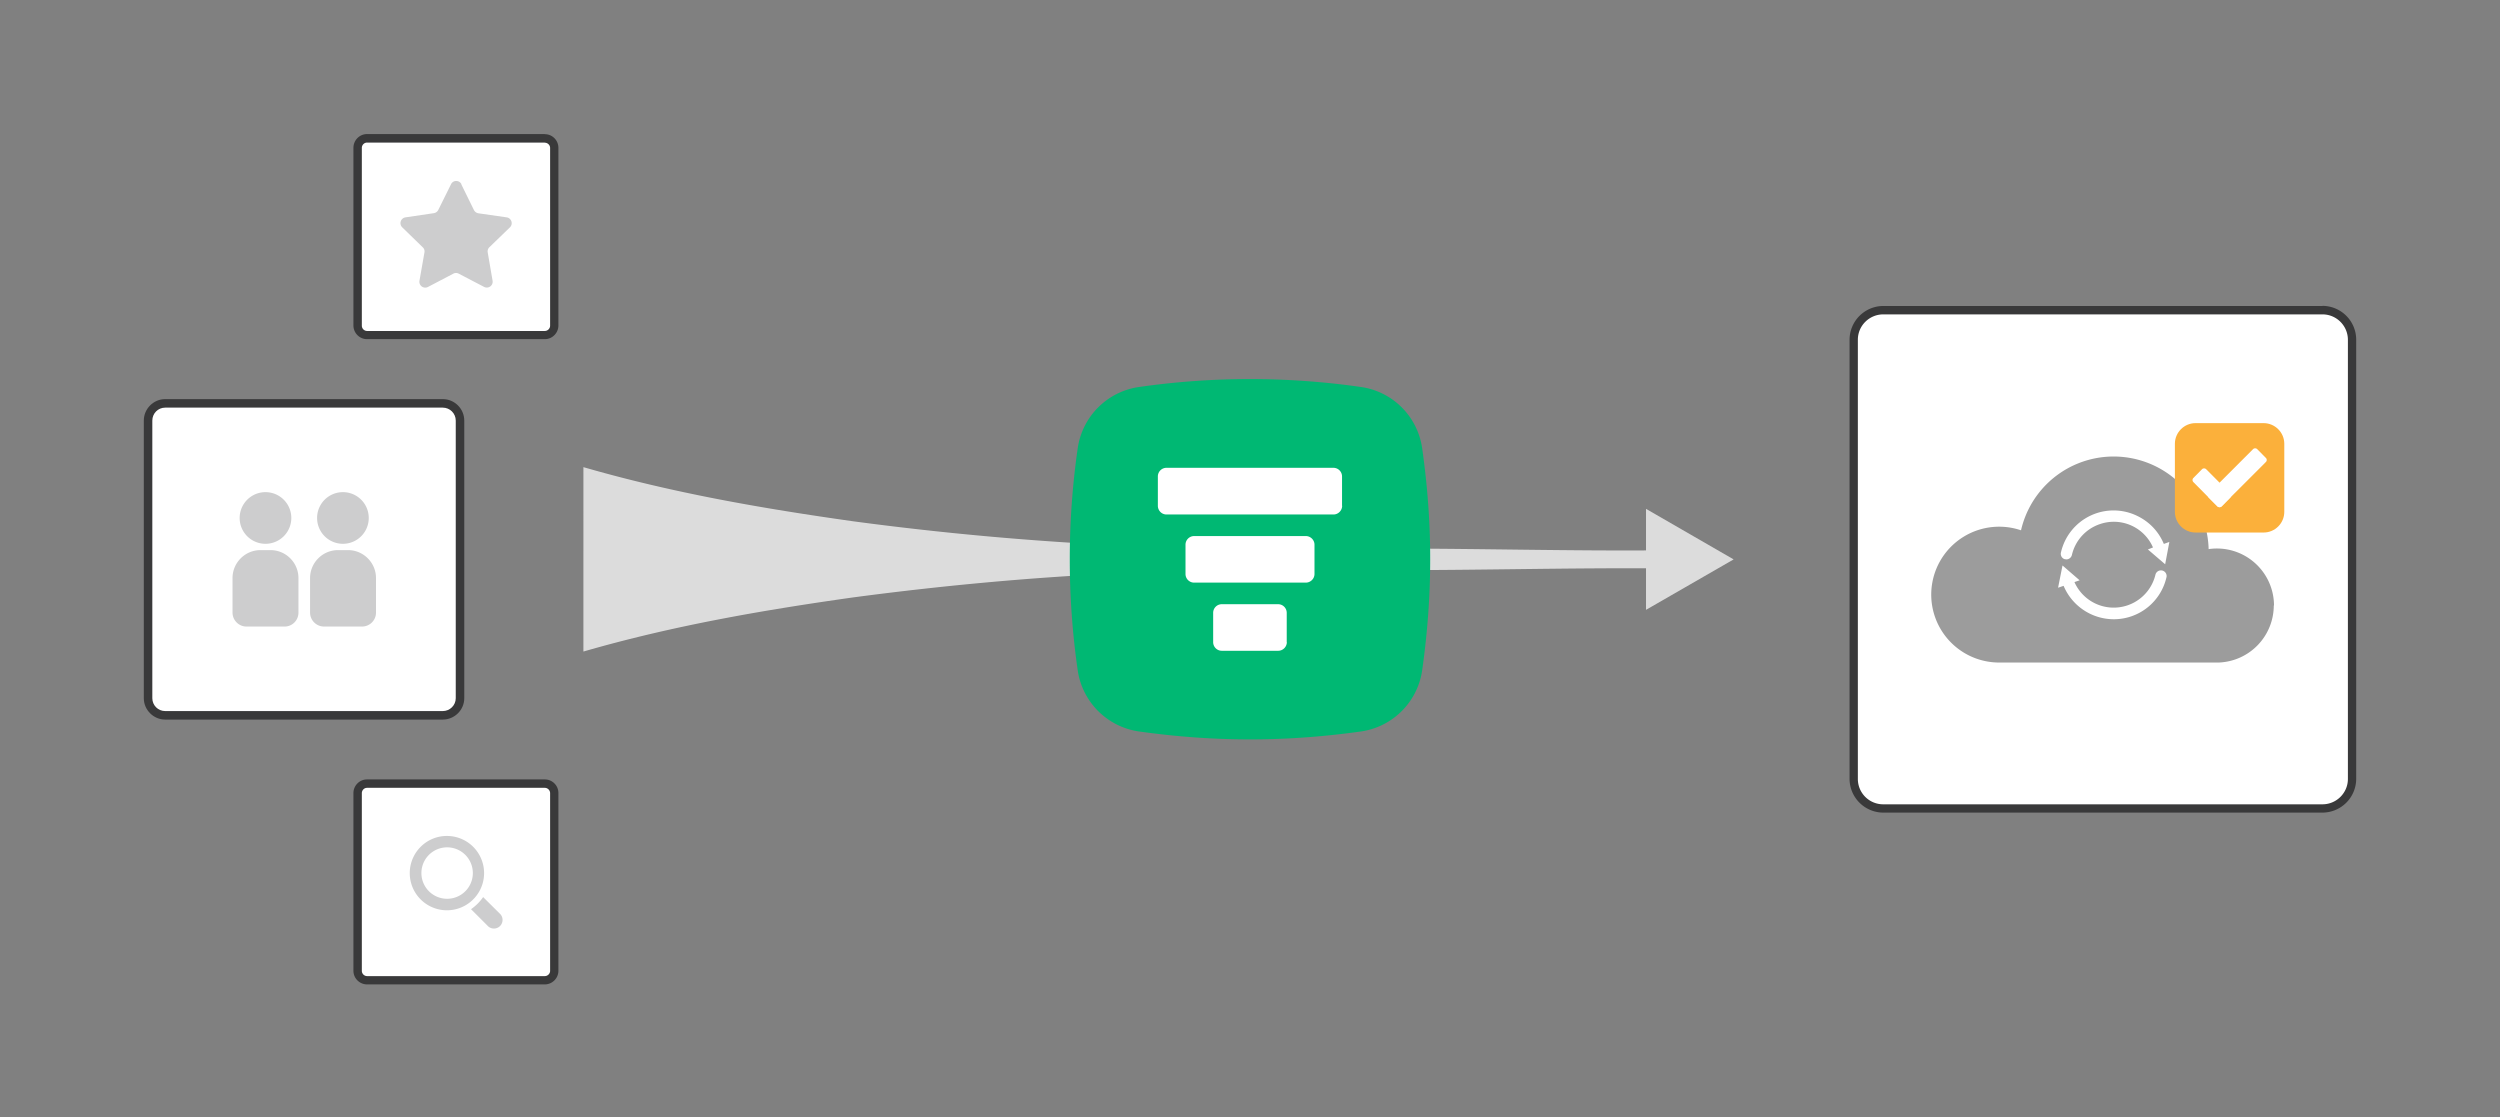
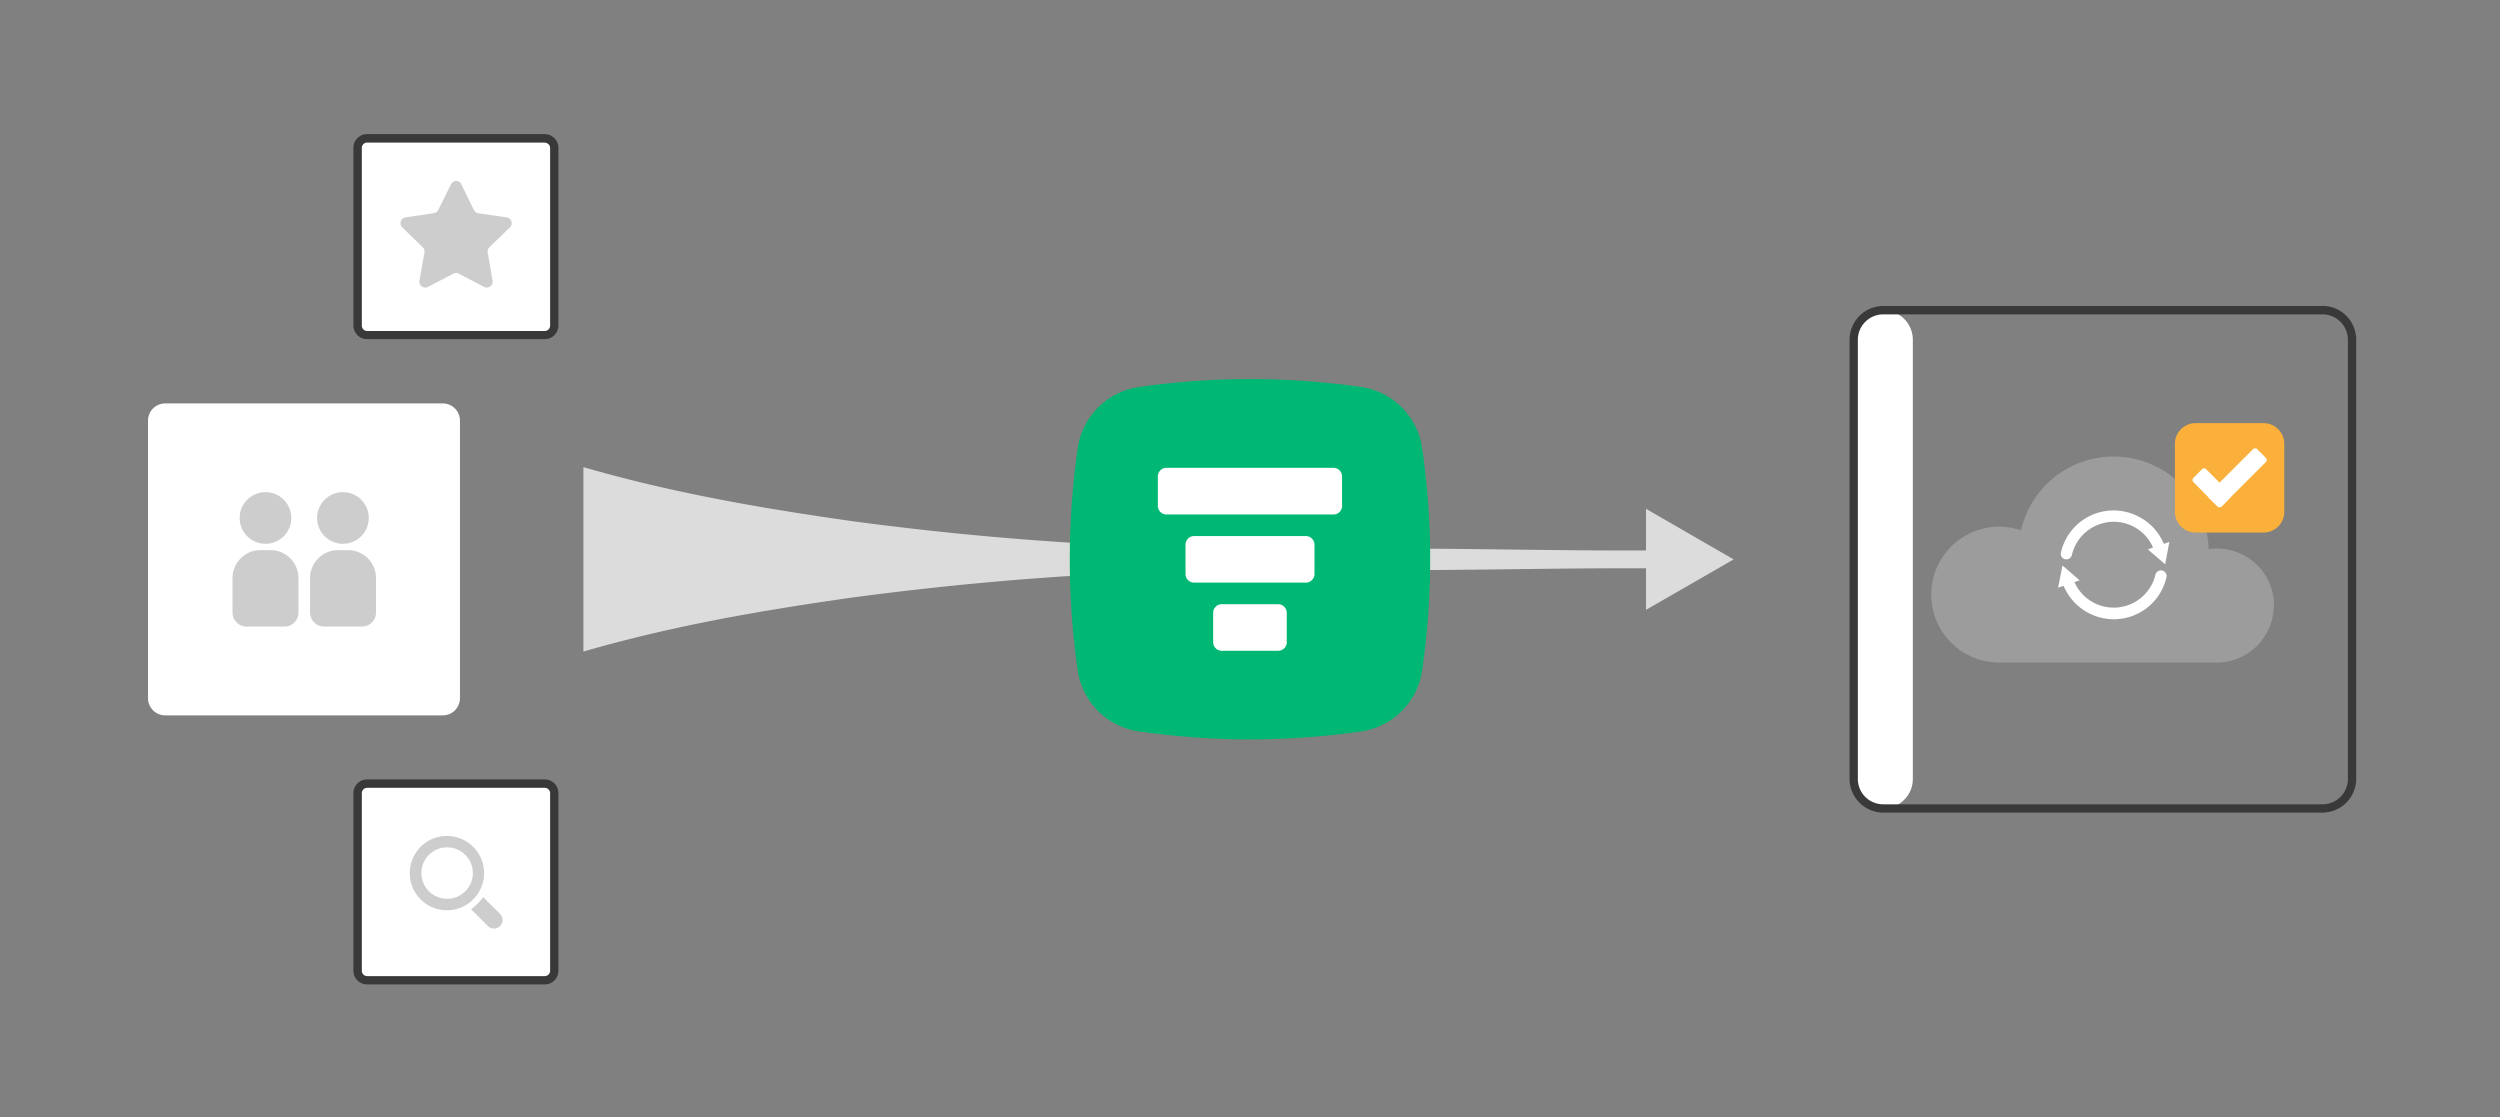
<svg xmlns="http://www.w3.org/2000/svg" width="226" height="101" fill="none">
  <rect width="100%" height="100%" fill="#808080" stroke="none" />
-   <path fill="#fff" d="M209.94 28.04h-39.7a2.67 2.67 0 0 0-2.67 2.68v39.7c0 1.47 1.2 2.67 2.67 2.67h39.7c1.48 0 2.68-1.2 2.68-2.67v-39.7c0-1.48-1.2-2.68-2.68-2.68Z" />
+   <path fill="#fff" d="M209.94 28.04h-39.7a2.67 2.67 0 0 0-2.67 2.68v39.7c0 1.47 1.2 2.67 2.67 2.67c1.48 0 2.68-1.2 2.68-2.67v-39.7c0-1.48-1.2-2.68-2.68-2.68Z" />
  <path fill="#39393A" d="M209.95 28.42c1.27 0 2.3 1.03 2.3 2.3v39.7c0 1.26-1.03 2.29-2.3 2.29h-39.7a2.29 2.29 0 0 1-2.3-2.3v-39.7c0-1.26 1.03-2.29 2.3-2.29h39.7Zm0-.76h-39.7a3.06 3.06 0 0 0-3.05 3.05v39.7a3.06 3.06 0 0 0 3.05 3.05h39.7A3.06 3.06 0 0 0 213 70.4V30.7a3.06 3.06 0 0 0-3.05-3.05Z" />
  <path fill="#fff" d="M49.26 12.52H33.18a.85.85 0 0 0-.85.85v16.07c0 .47.38.85.85.85h16.08c.47 0 .85-.38.85-.85V13.37a.85.85 0 0 0-.85-.85Z" />
  <path fill="#39393A" d="M49.25 12.9c.26 0 .48.22.48.47v16.07c0 .26-.22.48-.48.48H33.18a.48.48 0 0 1-.47-.48V13.37c0-.26.21-.48.47-.48h16.07m0-.77H33.18c-.68 0-1.23.56-1.23 1.24v16.06c0 .69.56 1.24 1.23 1.24h16.07c.68 0 1.23-.56 1.23-1.24V13.37c0-.69-.55-1.24-1.23-1.24Z" />
  <path fill="#fff" d="M49.26 70.84H33.18a.85.85 0 0 0-.85.85v16.08c0 .47.38.85.85.85h16.08c.47 0 .85-.38.85-.85V71.69a.85.85 0 0 0-.85-.85Z" />
  <path fill="#39393A" d="M49.25 71.22c.26 0 .48.22.48.48v16.07c0 .25-.22.47-.48.47H33.18a.48.48 0 0 1-.47-.47V71.7c0-.26.21-.48.47-.48h16.07Zm0-.76H33.18c-.68 0-1.23.56-1.23 1.23v16.07c0 .68.56 1.23 1.23 1.23h16.07c.68 0 1.23-.56 1.23-1.23V71.69c0-.68-.55-1.23-1.23-1.23Z" />
  <path fill="#fff" d="M40.03 36.47h-25.1c-.85 0-1.55.69-1.55 1.55v25.1c0 .85.7 1.55 1.55 1.55h25.1c.86 0 1.55-.7 1.55-1.55v-25.1c0-.86-.7-1.55-1.55-1.55Z" />
-   <path fill="#39393A" d="M40.03 36.85c.64 0 1.17.52 1.17 1.17v25.1c0 .64-.53 1.16-1.17 1.16h-25.1c-.64 0-1.16-.52-1.16-1.16v-25.1c0-.65.52-1.17 1.16-1.17h25.1Zm0-.77h-25.1c-1.05 0-1.93.87-1.93 1.94v25.1c0 1.05.87 1.93 1.93 1.93h25.1c1.06 0 1.94-.87 1.94-1.93v-25.1c0-1.06-.87-1.94-1.94-1.94Z" />
  <path fill="#fff" d="M44.6 83.38a.26.26 0 0 1-.18-.07l-1.06-1.06.19-.18.18-.2 1.06 1.06c.07.07.08.14.08.19 0 .04-.01.11-.08.18a.26.26 0 0 1-.18.07l-.01.01Zm-4.2-1.6a2.94 2.94 0 0 1-1.8-.64c-.07-.07-.14-.12-.2-.2a2.85 2.85 0 0 1 4.02-4.02 2.84 2.84 0 0 1-.53 4.43c-.45.27-.97.42-1.49.42Zm0-5.69a2.84 2.84 0 1 0 0 0Z" />
  <path fill="#CDCDCE" d="M40.42 75.57a3.35 3.35 0 0 0-2.39.98 3.36 3.36 0 1 0 2.39-.98Zm0 5.68a2.32 2.32 0 1 1 0-4.65 2.32 2.32 0 0 1 0 4.65Zm3.26-.16a4.24 4.24 0 0 1-1.1 1.1l1.48 1.48a.78.78 0 1 0 1.1-1.1l-1.48-1.47Z" />
  <path fill="#9C9C9C" d="M205.57 54.74a5.16 5.16 0 0 0-5.91-5.1 8.59 8.59 0 0 0-16.96-1.7 6.14 6.14 0 1 0-2.18 11.95h20.13a5.17 5.17 0 0 0 4.9-5.16l.02.01Z" />
  <path fill="#fff" d="M195.85 52.18a4.88 4.88 0 0 1-4.77 3.8 4.93 4.93 0 0 1-4.53-3.02l-.5.17.4-2.01 1.55 1.34-.47.16a3.88 3.88 0 0 0 7.32-.66.51.51 0 0 1 1 .23Zm-9.17-1.63.12.02c.23 0 .44-.16.5-.4a3.86 3.86 0 0 1 2.5-2.78 3.86 3.86 0 0 1 4.83 2.1l-.46.18 1.56 1.34.38-2.02-.5.18c-.46-1.11-1.3-2-2.4-2.53a4.88 4.88 0 0 0-6.9 3.3c-.07.28.1.56.38.62v-.01Z" />
  <path fill="#FBB03B" d="M204.63 38.25h-6.15c-1.03 0-1.87.84-1.87 1.87v6.15c0 1.03.84 1.87 1.87 1.87h6.15c1.03 0 1.87-.84 1.87-1.87v-6.15c0-1.03-.84-1.87-1.88-1.87Z" />
  <path fill="#fff" d="m199.06 42.42-.78.79c-.1.1-.1.27 0 .37l2.18 2.2c.1.1.27.1.38 0l.78-.8c.1-.1.1-.27 0-.37l-2.18-2.19a.27.27 0 0 0-.38 0Z" />
  <path fill="#fff" d="m199.67 44.99.78.78c.1.1.28.1.38 0l4-4c.11-.1.11-.28 0-.38l-.78-.79a.27.27 0 0 0-.37 0l-4.01 4.01c-.1.1-.1.27 0 .38Z" />
  <path fill="#CDCDCE" d="M24 49.16a2.33 2.33 0 1 0 0-4.67 2.33 2.33 0 0 0 0 4.67ZM25.7 56.64h-3.42c-.69 0-1.26-.57-1.26-1.26v-3.12c0-1.4 1.14-2.53 2.53-2.53h.9c1.4 0 2.53 1.14 2.53 2.53v3.12c0 .7-.56 1.26-1.25 1.26h-.02ZM31 49.16a2.33 2.33 0 1 0 0-4.67 2.33 2.33 0 0 0 0 4.67ZM32.72 56.64h-3.43c-.69 0-1.26-.57-1.26-1.26v-3.12c0-1.4 1.14-2.53 2.53-2.53h.9c1.4 0 2.53 1.14 2.53 2.53v3.12c0 .7-.57 1.26-1.26 1.26h-.01ZM41.7 16.66l1.14 2.32c.08.16.23.27.4.3l2.57.37c.43.07.6.6.29.9l-1.86 1.8a.52.52 0 0 0-.15.47l.44 2.56a.53.53 0 0 1-.76.56l-2.3-1.2a.51.51 0 0 0-.49 0l-2.29 1.2a.53.53 0 0 1-.77-.56l.45-2.56a.5.5 0 0 0-.15-.46l-1.86-1.81a.53.53 0 0 1 .29-.9l2.57-.38a.54.54 0 0 0 .4-.29l1.15-2.32c.19-.4.75-.4.95 0h-.03Z" />
  <path fill="#DCDCDC" d="M150.14 51.38c-8.11-.06-16.23.17-24.35.16-8.12.03-16.23-.12-24.35.27-8.11.37-16.23 1.12-24.35 2.2-8.12 1.15-16.23 2.54-24.35 4.89V42.23c8.12 2.35 16.23 3.74 24.35 4.89a282.61 282.61 0 0 0 24.35 2.2c8.12.4 16.23.25 24.35.27 8.12 0 16.23.23 24.35.16v1.63Z" />
  <path fill="#DCDCDC" d="m148.8 46 7.92 4.57-7.92 4.56V46Z" />
  <path fill="#00B873" d="M123 66.13c-6.82.95-13.17.95-20 0a6.53 6.53 0 0 1-5.58-5.57 70.53 70.53 0 0 1 0-20 6.53 6.53 0 0 1 5.58-5.58 70.53 70.53 0 0 1 20 0c2.9.4 5.17 2.68 5.57 5.58.96 6.81.96 13.16 0 20a6.53 6.53 0 0 1-5.57 5.57Z" />
  <path fill="#fff" d="M118.04 52.67h-10.09a.78.78 0 0 1-.78-.78v-2.65c0-.43.35-.78.78-.78h10.1c.42 0 .78.35.78.78v2.65c0 .43-.36.78-.79.78Zm3.28-6.95v-2.65a.78.78 0 0 0-.78-.78h-15.09a.78.78 0 0 0-.78.78v2.65c0 .44.35.79.78.79h15.1c.42 0 .78-.35.78-.79Zm-5 12.33V55.4a.78.78 0 0 0-.78-.78h-5.09a.78.78 0 0 0-.78.78v2.65c0 .43.35.78.78.78h5.1c.42 0 .78-.35.78-.78Z" />
</svg>